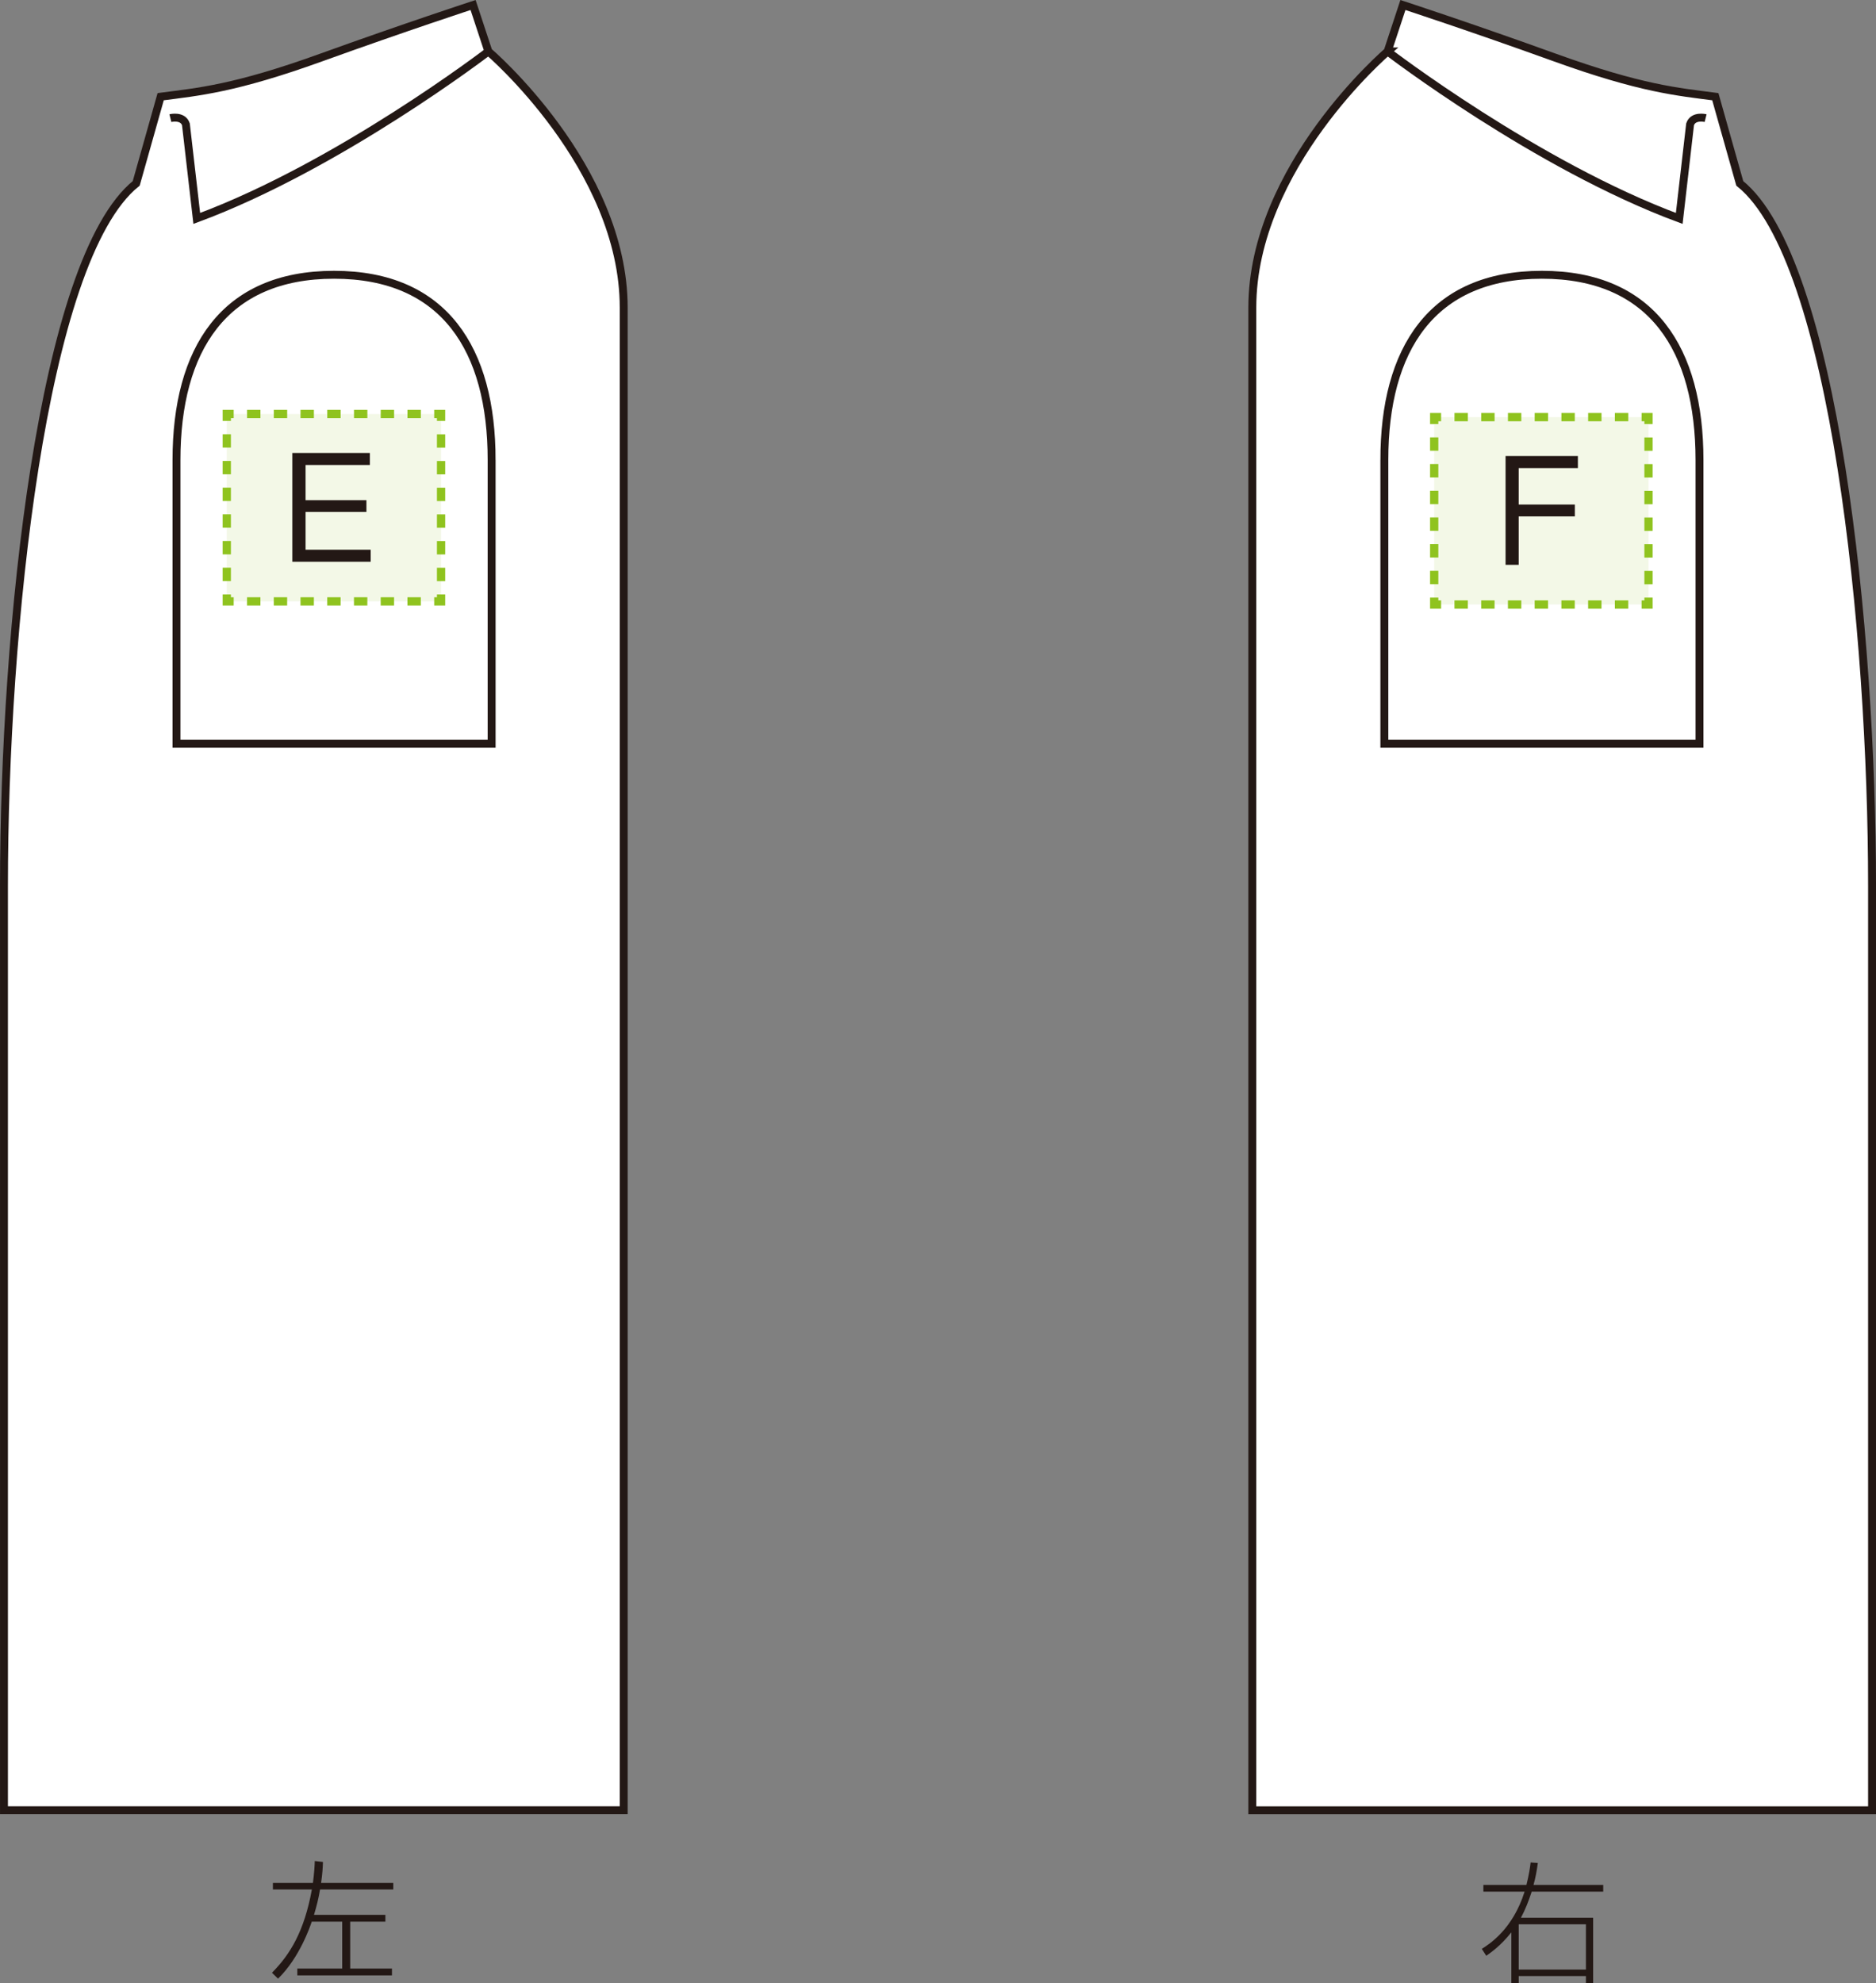
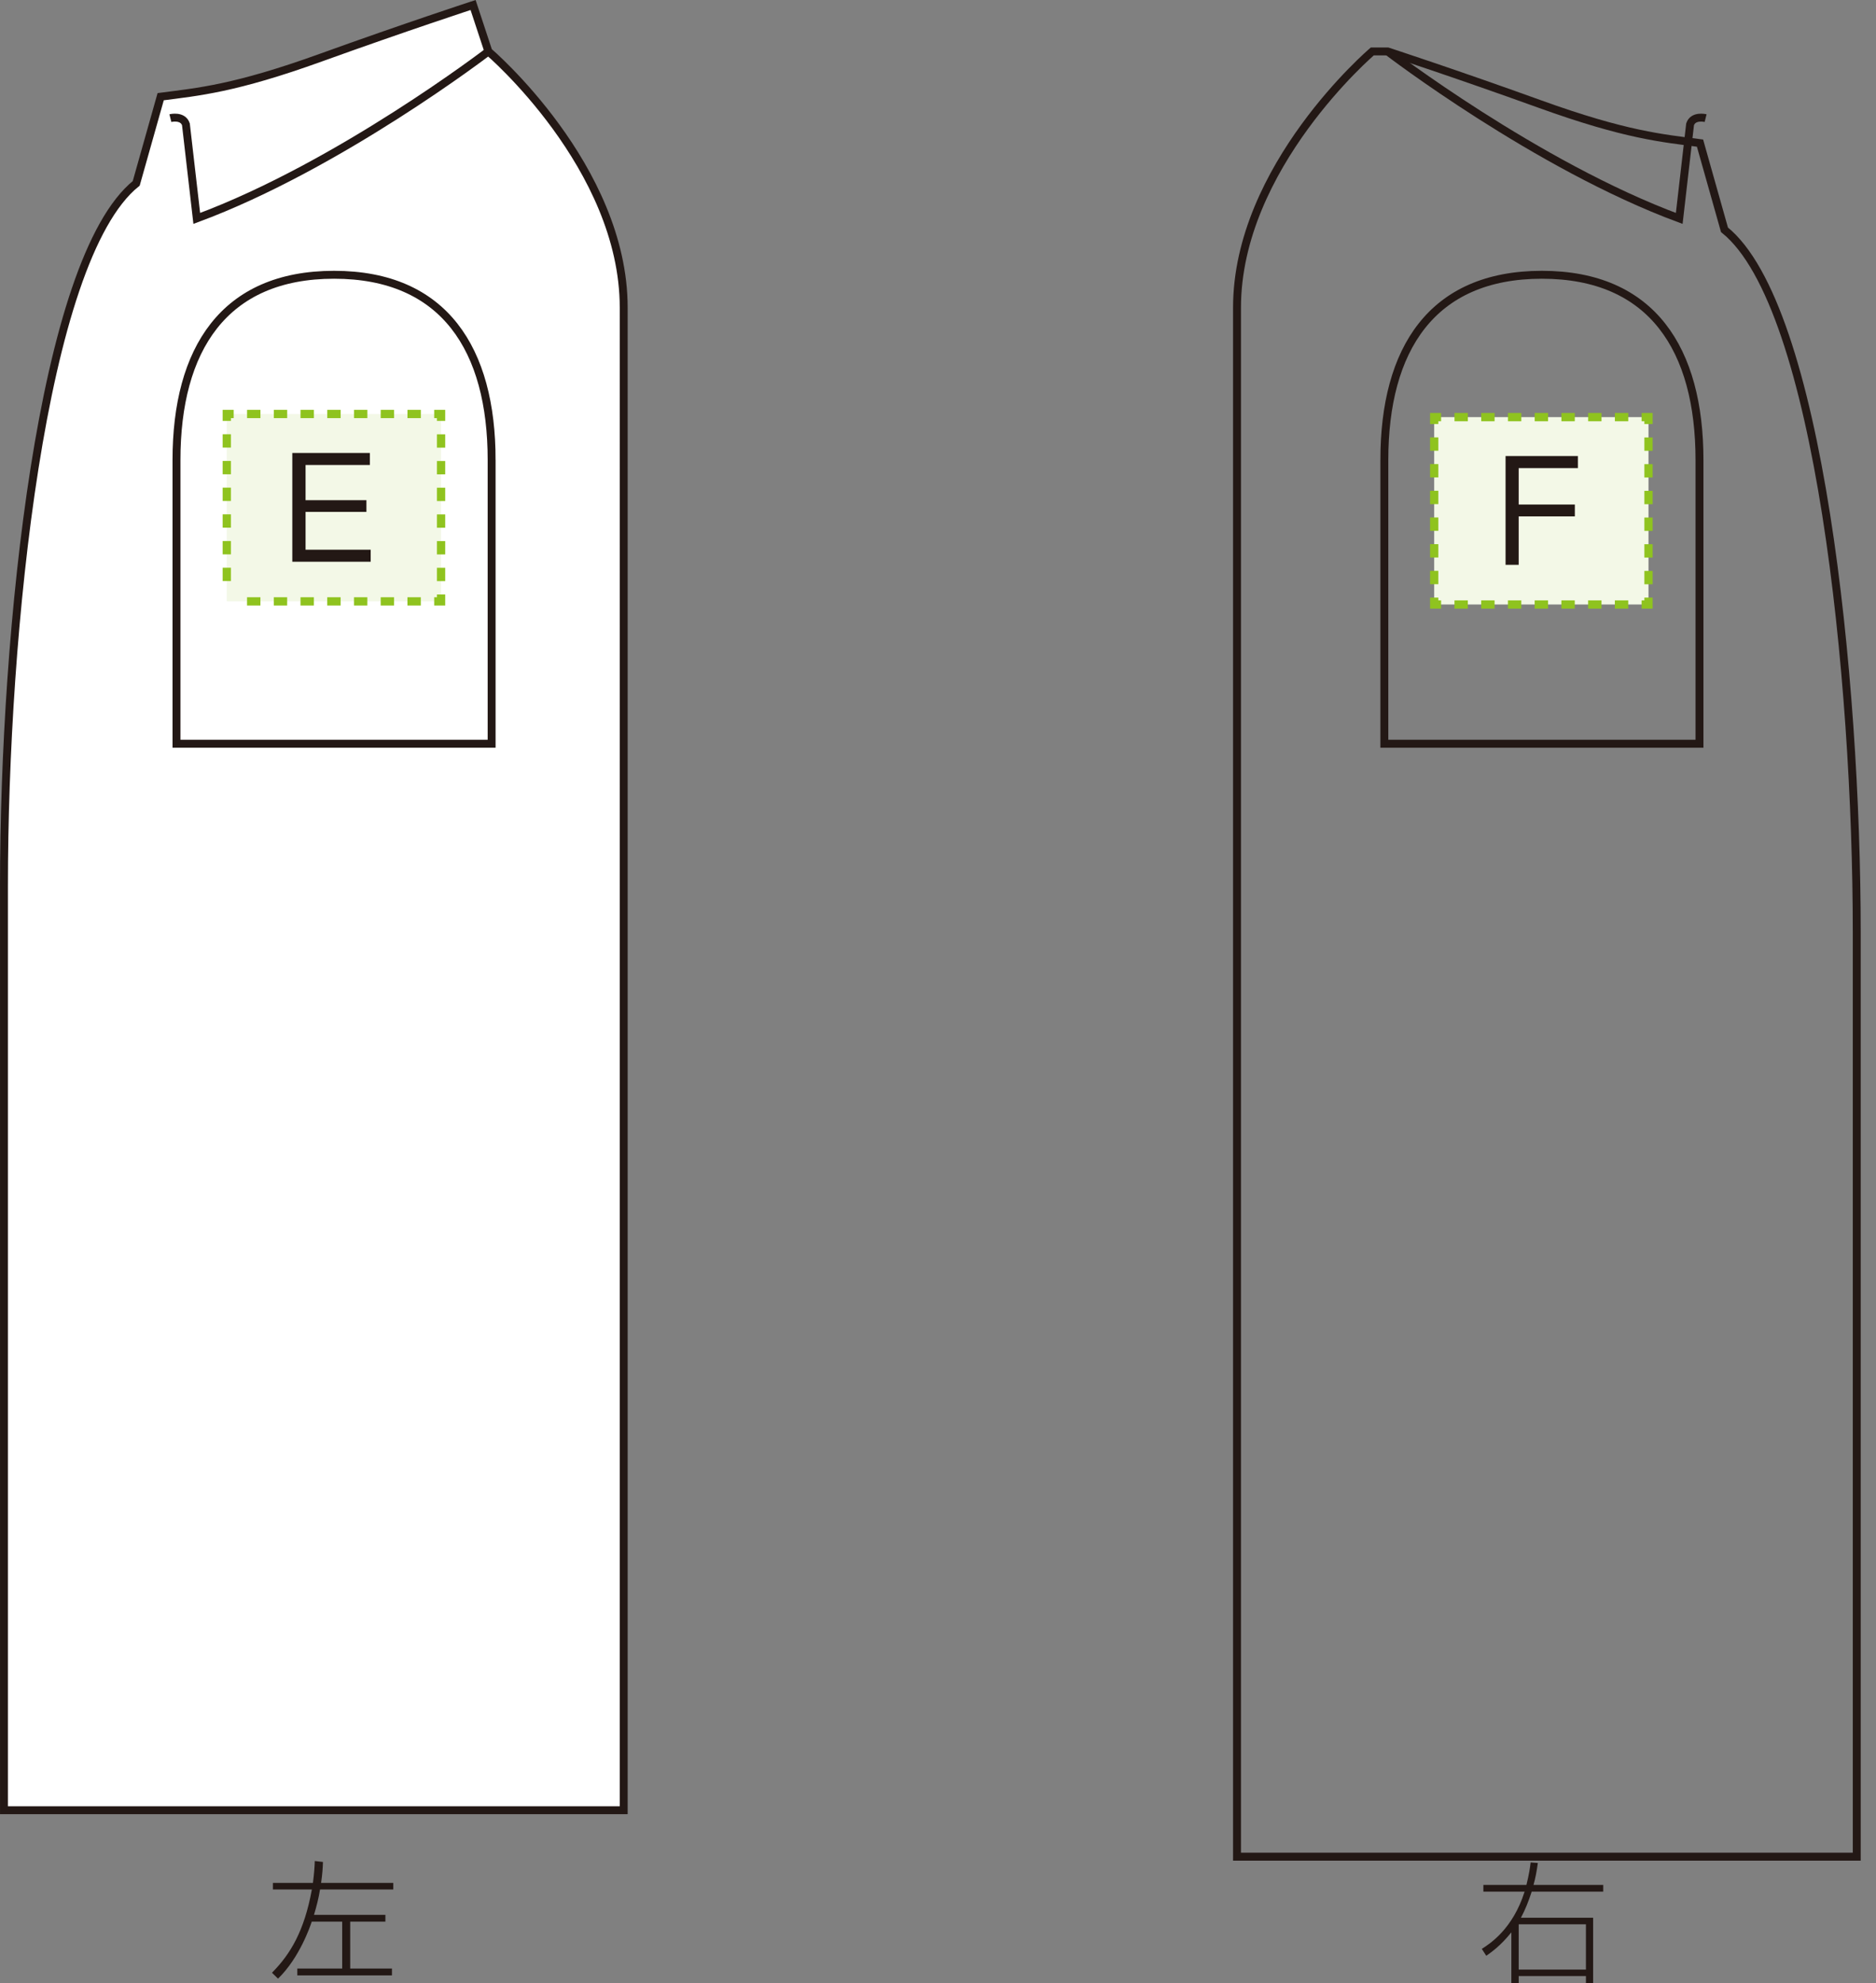
<svg xmlns="http://www.w3.org/2000/svg" id="_レイヤー_2" data-name="レイヤー 2" viewBox="0 0 85.056 89.899">
  <rect x="0" y="0" width="85.056" height="89.899" fill="#808080" stroke="none" />
  <defs>
    <style>
      .cls-1, .cls-2, .cls-3, .cls-4 {
        fill: none;
      }

      .cls-1, .cls-2, .cls-4 {
        stroke: #8fc31f;
        stroke-miterlimit: 10;
        stroke-width: .375px;
      }

      .cls-5 {
        fill: #f3f8e7;
      }

      .cls-5, .cls-6, .cls-7 {
        stroke-width: 0px;
      }

      .cls-6 {
        fill: #fff;
      }

      .cls-7 {
        fill: #231815;
      }

      .cls-2 {
        stroke-dasharray: 0 0 .605 .605;
      }

      .cls-3 {
        stroke: #231815;
        stroke-width: .359px;
      }

      .cls-4 {
        stroke-dasharray: 0 0 .606 .606;
      }
    </style>
  </defs>
  <g id="_レイヤー_3" data-name="レイヤー 3">
    <g id="frame_hshirts_side">
      <g>
        <path class="cls-6" d="M22.143,2.331l-.694-2.104s-3.09,1.009-6.898,2.382c-3.917,1.415-5.56,1.55-7.266,1.772l-1.109,3.929C1.883,11.758.18,28.651.18,40.145v41.911h28.098V13.944c0-6.385-6.135-11.613-6.135-11.613" />
        <path class="cls-3" d="M22.29,20.85c0-5.004-2.139-8.395-7.144-8.395-5.002,0-7.144,3.391-7.144,8.395v12.863h14.288v-12.863Z" />
        <path class="cls-3" d="M22.143,2.331l-.694-2.104s-3.09,1.01-6.898,2.384c-3.917,1.414-5.56,1.549-7.266,1.772l-1.109,3.929C1.883,11.76.18,28.651.18,40.145v41.911h28.098V13.944c0-6.385-6.135-11.613-6.135-11.613Z" />
        <path class="cls-3" d="M22.143,2.331s-6.75,5.173-13.222,7.57l-.492-4.266c-.142-.421-.704-.281-.704-.281" />
      </g>
      <g>
-         <path class="cls-6" d="M62.913,2.331l.694-2.104s3.09,1.009,6.898,2.382c3.917,1.415,5.56,1.55,7.266,1.772l1.109,3.929c4.293,3.448,5.997,20.341,5.997,31.835v41.911h-28.098V13.944c0-6.385,6.135-11.613,6.135-11.613" />
        <path class="cls-3" d="M62.765,20.85c0-5.004,2.139-8.395,7.144-8.395,5.002,0,7.144,3.391,7.144,8.395v9.843s0,3.02,0,3.02h-14.288v-12.863Z" />
-         <path class="cls-3" d="M62.913,2.331l.694-2.104s3.09,1.01,6.898,2.384c3.917,1.414,5.56,1.549,7.266,1.772l1.109,3.929c4.293,3.448,5.997,20.34,5.997,31.834v41.911h-28.098V13.944c0-6.385,6.135-11.613,6.135-11.613Z" />
+         <path class="cls-3" d="M62.913,2.331s3.09,1.01,6.898,2.384c3.917,1.414,5.56,1.549,7.266,1.772l1.109,3.929c4.293,3.448,5.997,20.34,5.997,31.834v41.911h-28.098V13.944c0-6.385,6.135-11.613,6.135-11.613Z" />
        <path class="cls-3" d="M62.913,2.331s6.75,5.173,13.222,7.57l.492-4.266c.142-.421.704-.281.704-.281" />
      </g>
      <g>
        <rect class="cls-5" x="65.025" y="18.908" width="9.716" height="8.493" />
        <g>
          <polyline class="cls-1" points="65.025 27.089 65.025 27.402 65.338 27.402" />
          <line class="cls-4" x1="65.944" y1="27.402" x2="74.126" y2="27.402" />
          <polyline class="cls-1" points="74.429 27.402 74.742 27.402 74.742 27.089" />
          <line class="cls-2" x1="74.742" y1="26.484" x2="74.742" y2="19.523" />
          <polyline class="cls-1" points="74.742 19.221 74.742 18.908 74.429 18.908" />
          <line class="cls-4" x1="73.823" y1="18.908" x2="65.641" y2="18.908" />
          <polyline class="cls-1" points="65.338 18.908 65.025 18.908 65.025 19.221" />
          <line class="cls-2" x1="65.025" y1="19.826" x2="65.025" y2="26.787" />
        </g>
      </g>
      <g>
        <rect class="cls-5" x="10.282" y="18.767" width="9.716" height="8.493" />
        <g>
-           <polyline class="cls-1" points="10.282 26.947 10.282 27.26 10.595 27.26" />
          <line class="cls-4" x1="11.201" y1="27.26" x2="19.383" y2="27.26" />
          <polyline class="cls-1" points="19.686 27.26 19.998 27.26 19.998 26.947" />
          <line class="cls-2" x1="19.998" y1="26.342" x2="19.998" y2="19.382" />
          <polyline class="cls-1" points="19.998 19.079 19.998 18.766 19.686 18.766" />
          <line class="cls-4" x1="19.08" y1="18.766" x2="10.898" y2="18.766" />
          <polyline class="cls-1" points="10.595 18.766 10.282 18.766 10.282 19.079" />
          <line class="cls-2" x1="10.282" y1="19.684" x2="10.282" y2="26.645" />
        </g>
      </g>
      <path class="cls-7" d="M71.54,20.674v.544h-2.684v1.651h2.546v.538h-2.546v2.196h-.595v-4.93h3.278Z" />
      <path class="cls-7" d="M16.769,20.533v.544h-2.915v1.596h2.759v.531h-2.759v1.714h2.952v.545h-3.553v-4.93h3.516Z" />
      <path class="cls-7" d="M14.642,84.4c-.006.244-.024.536-.084.952h3.273v.297h-3.321c-.06.381-.161.774-.274,1.148h3.237v.31h-1.595v2.125h1.893v.31h-4.291v-.31h2.035v-2.125h-1.381c-.06.185-.553,1.643-1.529,2.583l-.274-.268c.834-.839,1.464-1.886,1.809-3.773h-1.767v-.297h1.815c.06-.459.077-.768.084-.994l.369.042Z" />
      <path class="cls-7" d="M72.689,85.441v.304h-3.243c-.131.404-.291.821-.488,1.184h3.273v2.97h-.327v-.328h-3.047v.328h-.334v-2.309c-.482.607-.904.898-1.137,1.065l-.202-.315c.357-.227,1.404-.893,1.94-2.595h-1.869v-.304h1.952c.125-.506.167-.815.19-1.018l.327.024c-.054.393-.107.672-.196.994h3.16ZM68.857,87.226v2.053h3.047v-2.053h-3.047Z" />
    </g>
  </g>
</svg>